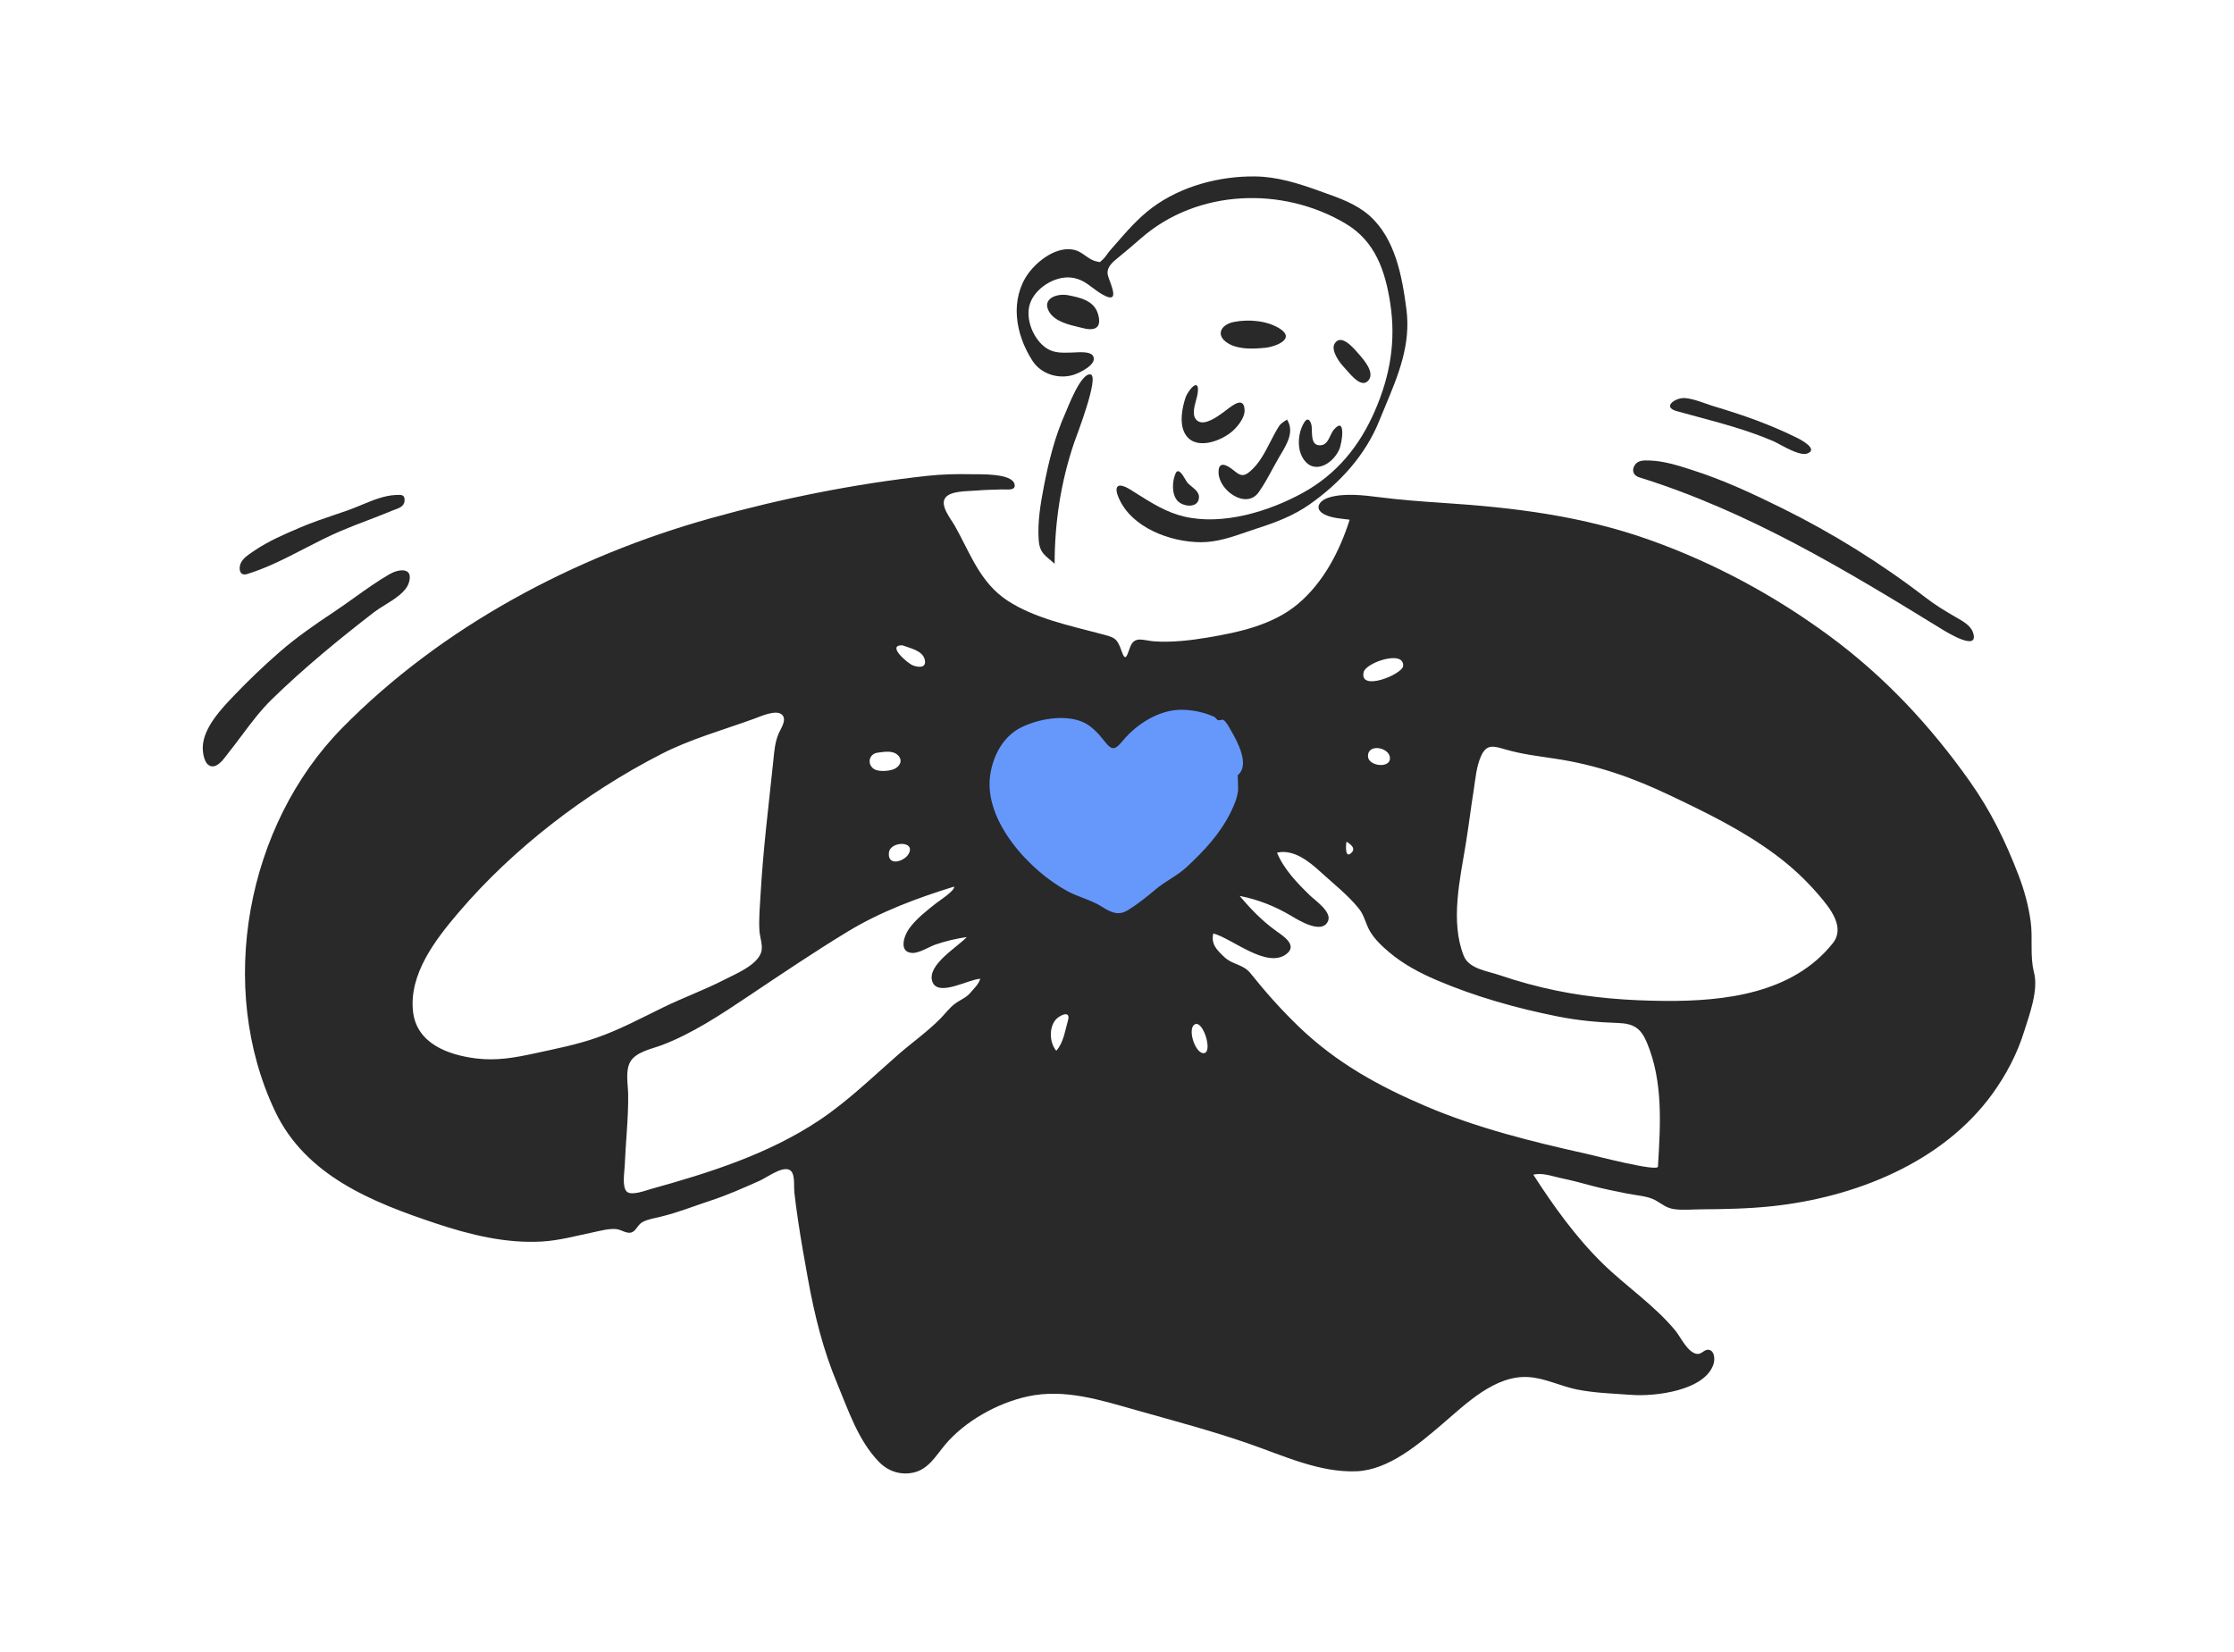
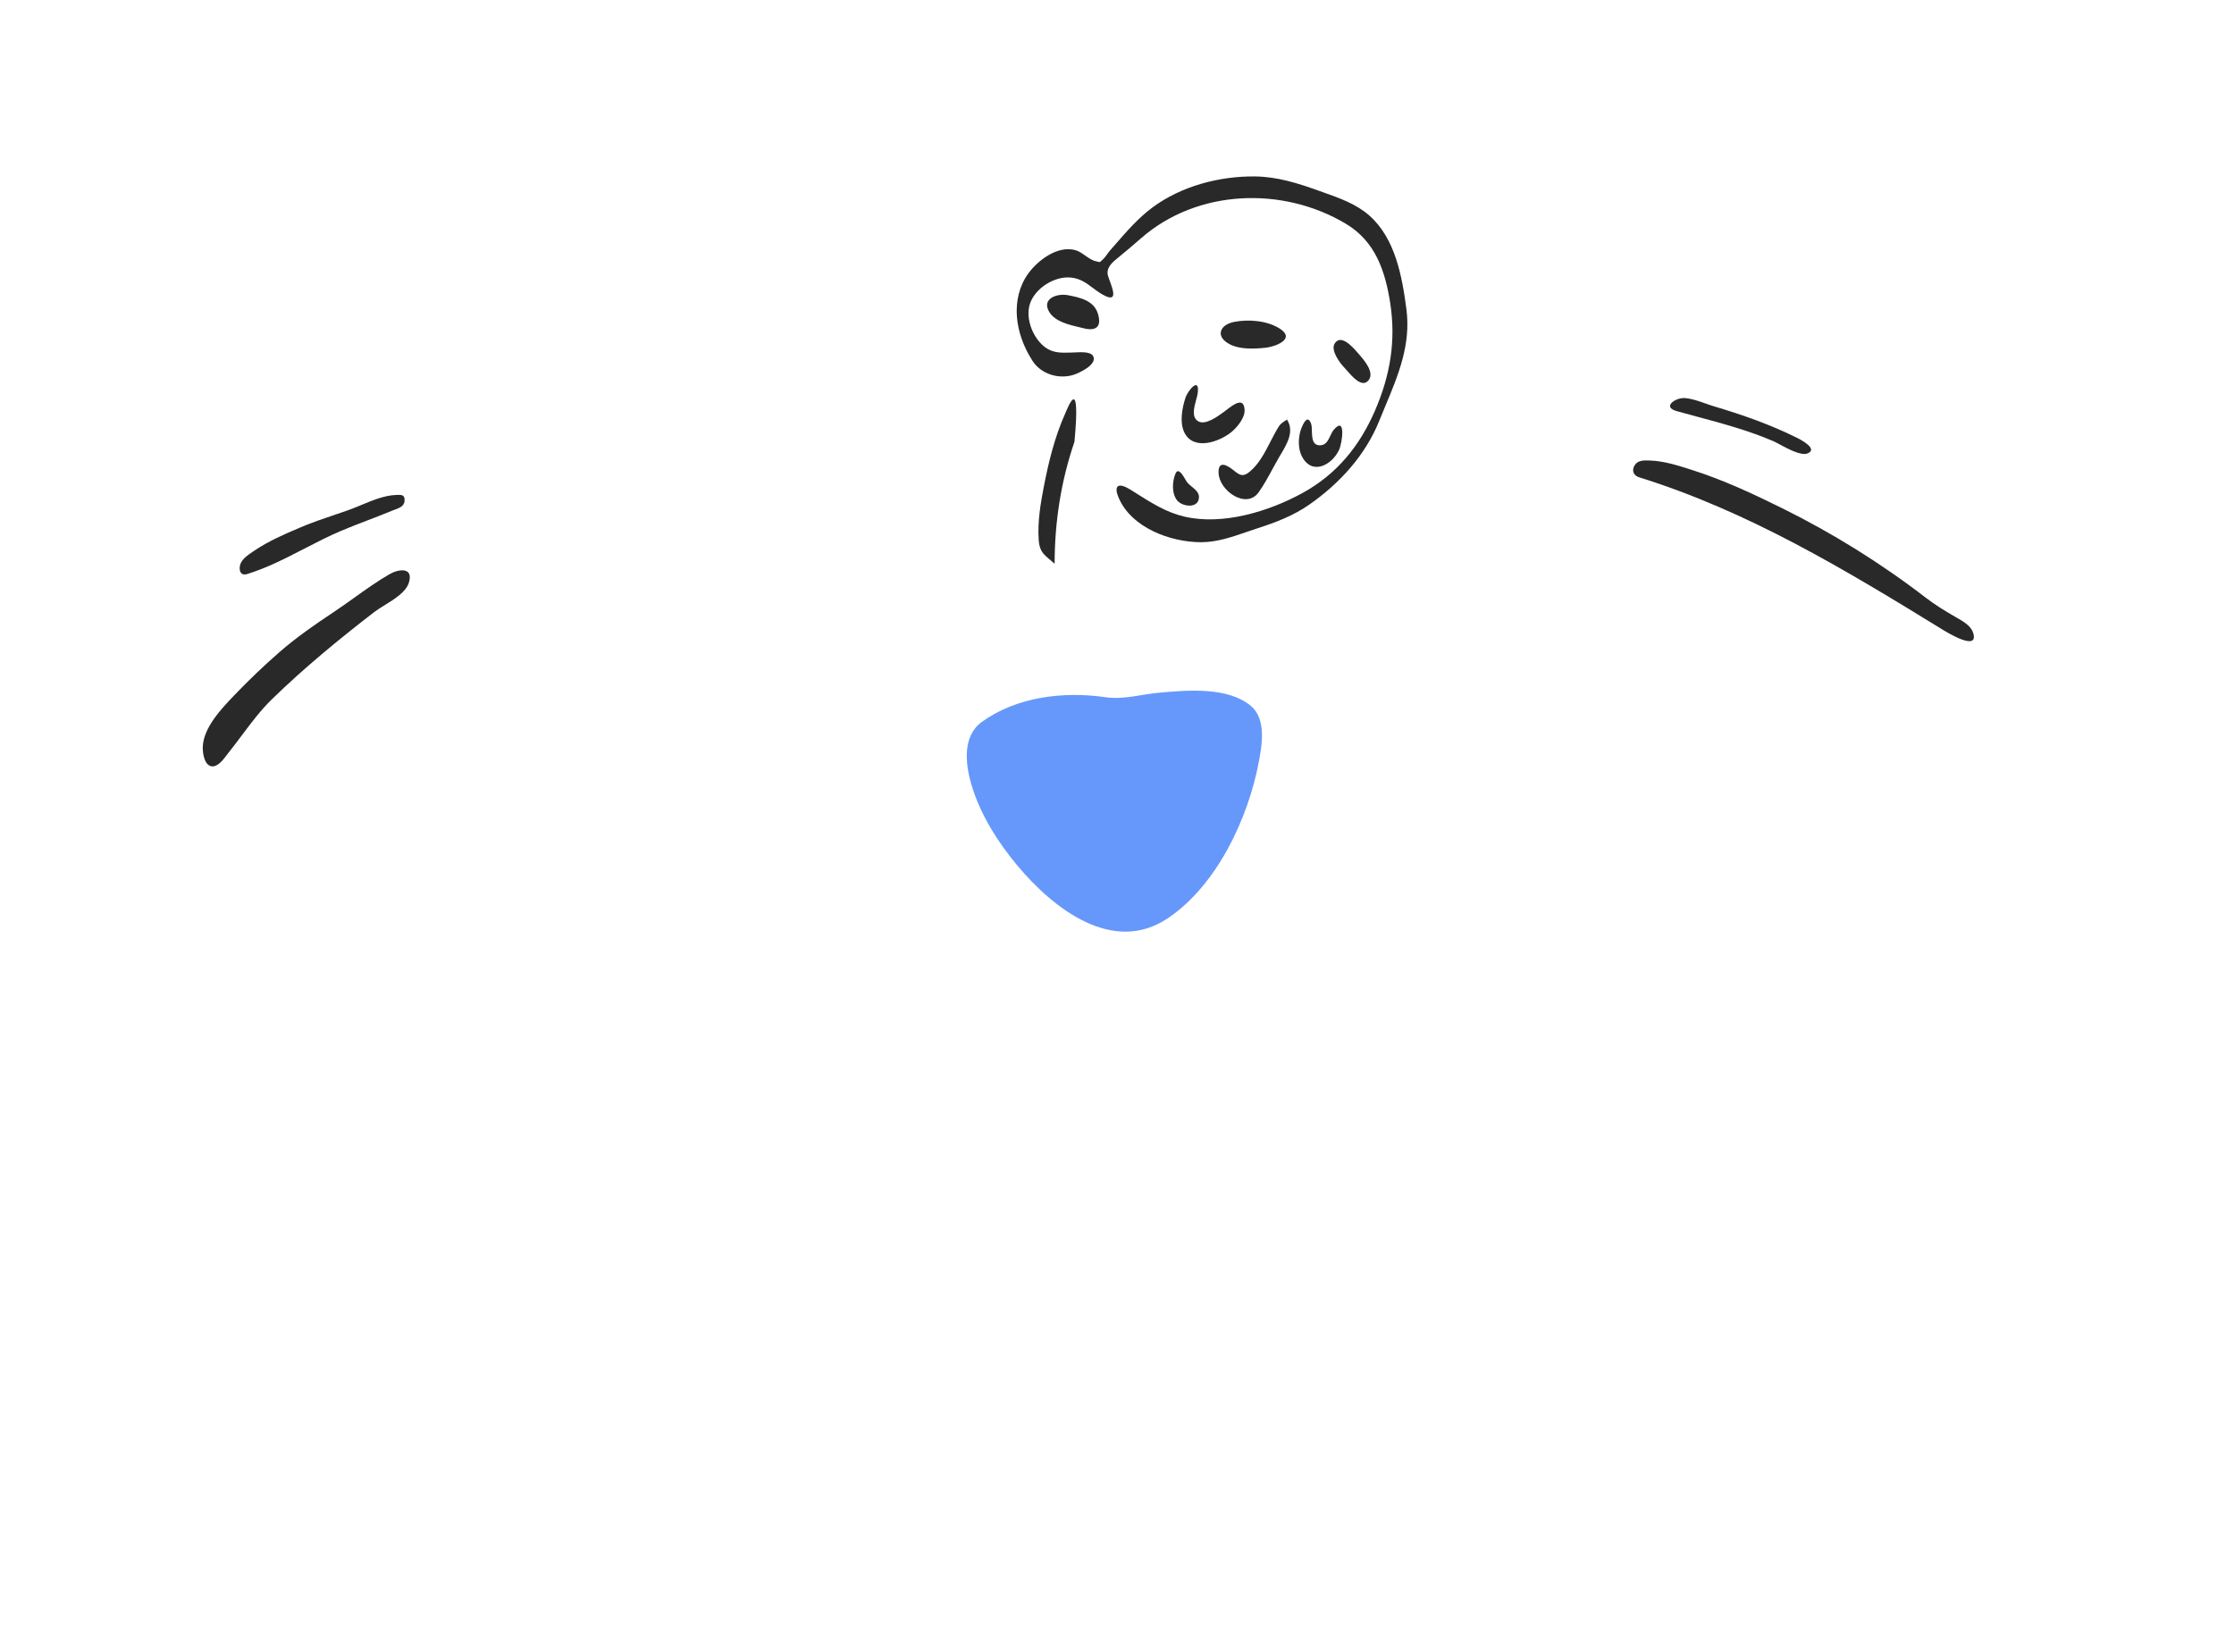
<svg xmlns="http://www.w3.org/2000/svg" width="196" height="145" viewBox="0 0 196 145" fill="none">
  <path fill-rule="evenodd" clip-rule="evenodd" d="M86.152 63.338C84.419 64.584 84.695 67.034 85.217 68.815C85.985 71.437 87.515 73.864 89.261 75.956C92.357 79.667 97.614 83.835 102.46 80.576C106.775 77.675 109.497 71.819 110.437 66.887C110.727 65.363 111.114 63.092 109.749 61.946C107.732 60.252 104.174 60.56 101.739 60.779C100.135 60.922 98.588 61.409 97.003 61.181C93.322 60.649 89.224 61.13 86.152 63.338Z" fill="#6698FC" />
-   <path fill-rule="evenodd" clip-rule="evenodd" d="M160.806 82.76C157.295 87.175 151.326 87.872 146.025 87.829C142.842 87.803 139.653 87.565 136.533 86.922C134.85 86.576 133.179 86.116 131.554 85.564C130.48 85.2 128.881 85.017 128.424 83.877C127.219 80.867 128.106 77.093 128.602 74.038C128.855 72.484 129.044 70.921 129.29 69.366C129.447 68.371 129.522 67.27 129.943 66.34C130.435 65.249 131.057 65.467 132.099 65.768C133.533 66.184 135.007 66.356 136.482 66.579C140.082 67.125 143.223 68.224 146.495 69.782C149.731 71.322 152.869 72.843 155.755 74.984C157.217 76.07 158.477 77.248 159.651 78.632C160.558 79.7 161.911 81.369 160.806 82.76ZM145.46 102.37C145.432 102.846 139.93 101.41 139.206 101.249C134.455 100.193 129.61 98.99 125.125 97.081C120.939 95.299 117.251 93.261 113.957 90.096C112.421 88.62 111.04 87.067 109.718 85.412C109.056 84.583 108.151 84.679 107.412 83.977C106.748 83.346 106.238 82.853 106.446 81.909C108.106 82.342 111.172 85.069 112.893 83.692C113.874 82.907 112.514 82.088 111.885 81.633C110.705 80.778 109.695 79.723 108.756 78.616C110.368 78.926 111.868 79.524 113.27 80.357C113.894 80.727 116.029 82.069 116.527 80.79C116.833 80.002 115.384 79.013 114.933 78.577C113.824 77.507 112.627 76.259 112.039 74.82C113.494 74.486 114.866 75.601 115.857 76.509C116.957 77.518 118.306 78.576 119.228 79.738C119.704 80.338 119.808 81.046 120.18 81.692C120.598 82.419 121.267 83.043 121.907 83.581C123.139 84.618 124.58 85.382 126.059 86.013C129.44 87.456 133.063 88.477 136.666 89.193C138.434 89.545 140.158 89.707 141.952 89.766C143.346 89.813 143.963 90.226 144.496 91.5C145.936 94.947 145.675 98.738 145.46 102.37ZM104.083 76.108C103.277 76.856 102.229 77.325 101.386 78.044C100.645 78.677 99.79 79.352 98.962 79.863C98.079 80.409 97.418 80.026 96.623 79.532C95.689 78.953 94.616 78.718 93.654 78.199C90.328 76.404 86.26 72.007 86.881 67.97C87.144 66.259 88.036 64.575 89.656 63.799C91.128 63.094 93.267 62.702 94.842 63.292C95.73 63.624 96.365 64.358 96.934 65.08C97.597 65.921 97.852 65.788 98.527 64.977C99.736 63.526 101.73 62.252 103.701 62.283C104.681 62.299 105.654 62.503 106.536 62.906C106.656 62.961 106.723 63.127 106.843 63.183C106.99 63.252 107.232 63.108 107.335 63.172C107.593 63.335 107.851 63.841 108 64.098C108.598 65.13 109.675 67.153 108.59 68.021C108.589 68.022 108.638 69.196 108.623 69.33C108.546 70.031 108.302 70.609 107.987 71.25C107.042 73.176 105.646 74.658 104.083 76.108ZM105.69 92.398C104.927 92.633 104.104 90.26 104.837 89.881C105.535 89.52 106.382 92.185 105.69 92.398ZM93.696 89.561C93.431 90.457 93.319 91.474 92.673 92.204C92.08 91.507 92.022 90.222 92.596 89.505C92.924 89.097 93.985 88.581 93.696 89.561ZM118.134 73.856C118.13 73.879 119.053 74.316 118.603 74.795C117.988 75.449 118.072 74.176 118.134 73.856ZM121.95 66.551C121.939 67.457 120.004 67.238 120.018 66.327C120.035 65.205 121.961 65.59 121.95 66.551ZM119.64 58.976C119.831 58.146 123.197 56.992 123.106 58.438C123.06 59.163 119.234 60.74 119.64 58.976ZM85.133 87.116C84.756 87.566 84.22 87.743 83.768 88.088C83.293 88.45 82.954 88.919 82.54 89.344C81.402 90.51 80.033 91.469 78.806 92.54C76.549 94.509 74.388 96.626 71.887 98.296C67.416 101.28 62.232 102.912 57.086 104.341C56.66 104.459 55.432 104.937 55.01 104.581C54.555 104.198 54.786 102.847 54.807 102.336C54.892 100.242 55.139 98.123 55.112 96.033C55.101 95.174 54.847 93.953 55.299 93.167C55.804 92.29 57.213 92.033 58.084 91.703C60.733 90.699 63.285 89.005 65.625 87.437C68.502 85.509 71.407 83.549 74.367 81.749C77.267 79.986 80.466 78.805 83.701 77.799C83.851 78.111 82.307 79.116 82.131 79.256C81.284 79.932 80.364 80.632 79.735 81.524C79.291 82.155 78.835 83.584 80.063 83.62C80.658 83.638 81.538 83.067 82.078 82.882C82.969 82.577 83.888 82.363 84.821 82.224C84.019 83.099 81.301 84.672 81.796 86.127C82.276 87.54 85.051 85.891 86.006 85.891C85.849 86.384 85.456 86.732 85.133 87.116ZM52.348 91.059C50.571 91.678 48.749 92.031 46.915 92.431C45.166 92.812 43.55 93.1 41.76 92.876C39.287 92.568 36.551 91.553 36.238 88.767C35.866 85.467 38.217 82.434 40.235 80.067C42.692 77.186 45.451 74.61 48.44 72.278C51.427 69.949 54.65 67.895 58.027 66.161C60.596 64.842 63.498 64.041 66.214 63.051C66.731 62.862 68.16 62.201 68.644 62.749C69.034 63.193 68.503 63.931 68.325 64.343C67.977 65.146 67.93 65.954 67.84 66.816C67.439 70.665 66.957 74.514 66.735 78.38C66.674 79.457 66.565 80.584 66.628 81.662C66.663 82.259 66.977 83.02 66.768 83.603C66.367 84.724 64.529 85.465 63.555 85.966C61.812 86.862 59.966 87.531 58.205 88.388C56.271 89.33 54.387 90.347 52.348 91.059ZM76.996 66.047C77.483 65.981 78.214 65.849 78.649 66.162C79.216 66.571 79.067 67.139 78.543 67.436C78.13 67.67 77.162 67.734 76.753 67.522C76.057 67.16 76.175 66.159 76.996 66.047ZM79.697 74.961C79.303 75.612 77.862 76.038 77.988 74.824C78.095 73.784 80.423 73.762 79.697 74.961ZM79.162 56.622C79.796 56.866 80.946 57.074 81.134 57.882C81.309 58.635 80.59 58.585 80.071 58.378C79.644 58.208 77.743 56.609 79.162 56.622ZM178.451 85.318C178.081 83.89 178.363 82.309 178.159 80.847C177.961 79.429 177.604 78.126 177.093 76.79C175.96 73.832 174.662 71.169 172.825 68.573C169.367 63.683 165.354 59.377 160.509 55.806C155.726 52.281 150.429 49.416 144.818 47.408C138.868 45.278 132.879 44.537 126.605 44.129C124.731 44.007 122.859 43.863 120.996 43.628C119.634 43.457 117.927 43.245 116.581 43.659C115.735 43.919 115.262 44.65 116.184 45.13C116.837 45.47 117.692 45.511 118.414 45.602C117.542 48.347 116.124 51.102 113.877 52.992C111.683 54.837 108.747 55.47 105.978 55.938C104.476 56.192 102.795 56.388 101.27 56.278C100.306 56.209 99.554 55.767 99.165 56.751C98.895 57.435 98.767 58.186 98.411 57.153C97.99 55.932 97.784 55.94 96.474 55.593C93.797 54.884 90.727 54.237 88.391 52.703C85.968 51.112 85.125 48.538 83.772 46.141C83.437 45.548 82.428 44.349 82.944 43.67C83.415 43.05 84.949 43.111 85.651 43.047C86.392 42.978 87.138 42.975 87.882 42.947C88.312 42.93 89.179 43.105 89.005 42.467C88.744 41.506 85.942 41.629 85.247 41.613C83.953 41.585 82.641 41.614 81.354 41.755C74.971 42.455 68.531 43.749 62.355 45.475C50.371 48.823 38.766 54.992 30.02 63.879C21.626 72.41 18.966 86.606 24.127 97.499C26.809 103.16 32.629 105.485 38.271 107.364C41.247 108.354 44.398 109.129 47.562 108.942C49.08 108.852 50.52 108.447 52.001 108.142C52.647 108.009 53.382 107.796 54.045 107.85C54.547 107.89 55.029 108.347 55.5 108.104C55.834 107.932 55.98 107.437 56.388 107.227C56.879 106.974 57.473 106.882 58.003 106.755C59.475 106.4 60.901 105.825 62.34 105.354C63.828 104.866 65.233 104.238 66.66 103.604C67.381 103.283 69.05 101.979 69.52 102.932C69.734 103.367 69.642 104.206 69.695 104.662C69.786 105.46 69.893 106.256 70.011 107.051C70.269 108.8 70.579 110.542 70.896 112.282C71.469 115.421 72.207 118.425 73.441 121.378C74.426 123.736 75.291 126.408 77.121 128.284C77.92 129.102 79.009 129.471 80.155 129.214C81.458 128.921 82.106 127.747 82.897 126.799C84.638 124.711 87.511 123.111 90.165 122.535C93.413 121.83 96.578 122.861 99.68 123.738C102.96 124.665 106.299 125.549 109.519 126.664C112.52 127.703 115.76 129.237 119.013 129.104C121.851 128.987 124.502 126.697 126.548 124.952C128.603 123.199 131.174 120.632 134.129 120.839C135.596 120.941 136.934 121.643 138.363 121.929C139.933 122.242 141.602 122.286 143.198 122.403C145.179 122.548 149.611 122.036 150.344 119.673C150.452 119.323 150.453 118.601 149.986 118.461C149.557 118.332 149.337 118.83 148.931 118.807C148.103 118.761 147.456 117.33 147.001 116.776C145.166 114.539 142.649 112.871 140.589 110.851C138.264 108.57 136.279 105.806 134.527 103.08C135.319 102.876 136.173 103.215 136.94 103.376C137.871 103.572 138.779 103.808 139.697 104.059C140.709 104.335 141.735 104.525 142.762 104.735C143.528 104.892 144.545 104.939 145.236 105.32C145.84 105.653 146.177 106.01 146.926 106.107C147.689 106.205 148.471 106.122 149.237 106.117C151.307 106.103 153.374 106.065 155.435 105.848C162.718 105.081 170.438 102.027 174.817 95.966C176.008 94.317 176.967 92.491 177.574 90.553C178.047 89.039 178.863 86.907 178.451 85.318Z" fill="#292929" />
  <path fill-rule="evenodd" clip-rule="evenodd" d="M94.171 32.896C92.874 33.295 91.343 32.826 90.598 31.679C89.84 30.513 89.322 29.163 89.218 27.774C89.118 26.443 89.423 25.095 90.214 24.002C91.057 22.84 92.774 21.537 94.314 21.941C94.638 22.026 94.931 22.231 95.222 22.434C95.531 22.649 95.837 22.863 96.174 22.93C96.261 22.947 96.322 22.964 96.367 22.976C96.428 22.992 96.461 23 96.49 22.994C96.523 22.986 96.552 22.959 96.613 22.9C96.648 22.867 96.694 22.823 96.757 22.767C96.887 22.651 97.013 22.478 97.136 22.308C97.219 22.194 97.3 22.081 97.381 21.989C97.537 21.812 97.692 21.633 97.848 21.454C98.849 20.302 99.869 19.128 101.093 18.218C103.629 16.33 106.999 15.439 110.144 15.483C112.058 15.51 113.852 16.073 115.635 16.712C115.785 16.766 115.936 16.819 116.087 16.873L116.087 16.873C117.52 17.38 118.997 17.902 120.144 18.918C122.425 20.937 123.019 24.281 123.392 27.142C123.796 30.24 122.682 32.905 121.529 35.666V35.667L121.528 35.667V35.668C121.353 36.088 121.176 36.51 121.004 36.937C119.785 39.957 117.546 42.404 114.886 44.269C113.491 45.245 111.951 45.835 110.339 46.352C110.005 46.459 109.672 46.574 109.34 46.689H109.34C108.047 47.135 106.758 47.58 105.364 47.578C102.704 47.574 99.298 46.321 98.165 43.723C97.649 42.54 98.151 42.327 99.184 42.97C99.364 43.083 99.544 43.196 99.724 43.309V43.31H99.724L99.724 43.31C101.035 44.138 102.337 44.96 103.876 45.324C107.27 46.127 111.335 44.883 114.311 43.242C117.286 41.601 119.284 39.137 120.619 36.068C121.966 32.972 122.489 29.921 121.969 26.584C121.529 23.756 120.654 21.172 118.083 19.637C112.533 16.323 105.056 16.59 100.121 20.896C99.444 21.487 98.775 22.061 98.078 22.625C97.634 22.984 97.112 23.414 97.177 24.033C97.191 24.17 97.277 24.407 97.374 24.673C97.652 25.441 98.019 26.448 96.999 25.982C96.578 25.789 96.23 25.527 95.887 25.269C95.321 24.844 94.769 24.429 93.93 24.352C92.493 24.221 90.78 25.315 90.35 26.692C89.94 28.006 90.671 29.803 91.816 30.557C92.46 30.981 93.163 30.96 93.889 30.939C93.963 30.937 94.036 30.934 94.11 30.933C94.166 30.931 94.236 30.928 94.315 30.924C94.804 30.898 95.658 30.853 95.886 31.213C96.354 31.954 94.703 32.733 94.171 32.896ZM111.461 38.757C111.704 38.283 111.945 37.814 112.217 37.391C112.344 37.194 112.55 37.058 112.747 36.928H112.747C112.804 36.891 112.86 36.854 112.913 36.816C113.579 37.844 112.921 38.946 112.355 39.894C112.289 40.004 112.225 40.112 112.164 40.218C111.985 40.528 111.81 40.85 111.633 41.175C111.256 41.87 110.872 42.578 110.427 43.2C109.342 44.715 106.982 43.076 106.912 41.518C106.858 40.325 107.71 40.844 108.257 41.29C108.82 41.748 109.086 41.863 109.677 41.362C110.47 40.688 110.971 39.712 111.461 38.757ZM105.071 34.557C105.31 32.993 104.23 34.207 103.999 34.927C103.713 35.814 103.477 37.068 103.909 37.949C104.701 39.565 106.934 38.795 108.008 37.936C108.512 37.533 109.218 36.694 109.194 35.995C109.152 34.779 108.207 35.508 107.626 35.957H107.625C107.551 36.014 107.483 36.067 107.423 36.11C107.399 36.128 107.374 36.146 107.347 36.166C106.808 36.561 105.736 37.346 105.108 36.958C104.531 36.601 104.762 35.754 104.944 35.087C104.998 34.888 105.048 34.706 105.071 34.557ZM108.265 28.249C109.54 27.997 111.182 28.127 112.292 28.844C113.721 29.767 111.842 30.432 111.028 30.515C110.042 30.614 108.782 30.68 107.877 30.201C106.594 29.521 107.022 28.495 108.265 28.249ZM93.709 25.905C92.734 25.717 91.373 26.205 92.044 27.354C92.545 28.212 93.779 28.501 94.745 28.727C94.862 28.754 94.976 28.781 95.083 28.807C96.157 29.072 96.688 28.682 96.319 27.508C95.96 26.371 94.76 26.108 93.709 25.905ZM114.064 37.928C114.154 37.556 114.677 36.16 115.031 37.185C115.085 37.343 115.092 37.574 115.099 37.82C115.117 38.444 115.137 39.169 115.937 39.063C116.35 39.009 116.546 38.598 116.727 38.218C116.817 38.029 116.903 37.848 117.011 37.721C118.102 36.433 117.767 38.869 117.482 39.479C116.854 40.823 115.095 41.749 114.222 40.044C113.898 39.41 113.899 38.609 114.064 37.928ZM118.172 32.51C118.678 33.093 119.522 34.064 120.076 33.36C120.616 32.673 119.686 31.609 119.223 31.078C119.203 31.055 119.184 31.033 119.165 31.012C119.152 30.997 119.138 30.98 119.123 30.963C118.704 30.479 117.63 29.237 117.085 30.167C116.744 30.75 117.544 31.847 117.924 32.233C117.991 32.301 118.076 32.398 118.172 32.51ZM103.305 43.943C102.782 43.348 102.837 42.246 103.133 41.557C103.374 40.997 103.777 41.691 104.011 42.092C104.068 42.19 104.114 42.271 104.146 42.312C104.251 42.445 104.401 42.569 104.556 42.696C104.877 42.961 105.216 43.239 105.194 43.649C105.14 44.651 103.764 44.465 103.305 43.943Z" fill="#292929" />
  <path fill-rule="evenodd" clip-rule="evenodd" d="M148.816 36.541C148.242 36.387 147.67 36.233 147.1 36.074C145.774 35.704 147.027 34.872 147.814 34.931C148.424 34.976 149.019 35.188 149.605 35.396C149.863 35.488 150.12 35.579 150.376 35.655C152.923 36.414 155.285 37.243 157.665 38.42C158.02 38.596 159.583 39.429 158.549 39.798C158.006 39.992 156.913 39.409 156.147 39.001C155.903 38.87 155.692 38.758 155.543 38.694C153.382 37.77 151.093 37.154 148.816 36.541ZM170.45 55.26C161.928 50.018 153.442 44.884 143.804 41.881C143.301 41.724 143.145 41.28 143.409 40.84C143.686 40.376 144.22 40.393 144.693 40.408L144.734 40.41C145.981 40.449 147.199 40.839 148.378 41.217L148.528 41.266C151.225 42.129 153.793 43.327 156.326 44.579C160.767 46.773 165.04 49.428 168.956 52.447C169.775 53.077 170.615 53.589 171.505 54.105C171.56 54.137 171.618 54.169 171.677 54.203C172.227 54.516 172.909 54.904 173.107 55.512C173.665 57.224 170.85 55.505 170.45 55.26ZM32.841 53.702C29.727 56.104 26.683 58.605 23.868 61.346C22.866 62.322 22.03 63.439 21.195 64.555C20.813 65.065 20.431 65.576 20.033 66.073C19.991 66.126 19.943 66.189 19.892 66.256C19.572 66.68 19.093 67.313 18.57 67.243C17.904 67.154 17.77 66.018 17.791 65.522C17.864 63.83 19.422 62.196 20.534 61.031C21.784 59.721 23.121 58.444 24.486 57.251C25.989 55.938 27.621 54.809 29.283 53.704C29.89 53.3 30.488 52.873 31.088 52.445C32.098 51.723 33.112 50.999 34.178 50.382C34.977 49.919 36.305 49.743 35.87 51.136C35.615 51.95 34.617 52.567 33.746 53.105C33.408 53.313 33.09 53.51 32.841 53.702ZM21.686 50.371C23.439 49.83 25.065 48.99 26.691 48.15C27.75 47.603 28.809 47.056 29.904 46.591C30.691 46.257 31.489 45.951 32.287 45.646C33.005 45.37 33.723 45.096 34.433 44.8C34.5 44.772 34.572 44.746 34.647 44.718C35.018 44.582 35.44 44.427 35.49 43.993C35.559 43.392 35.205 43.41 34.773 43.432C34.745 43.433 34.717 43.434 34.688 43.436C33.703 43.48 32.66 43.913 31.675 44.322C31.269 44.491 30.872 44.656 30.493 44.788C30.155 44.906 29.817 45.02 29.479 45.135C28.421 45.493 27.366 45.851 26.334 46.29C24.961 46.873 23.559 47.477 22.323 48.316C22.279 48.346 22.233 48.377 22.186 48.408C21.777 48.681 21.281 49.012 21.104 49.463C20.927 49.914 21.025 50.576 21.686 50.371Z" fill="#292929" />
-   <path fill-rule="evenodd" clip-rule="evenodd" d="M94.268 38.767C94.434 38.285 96.483 33.017 95.681 32.858C94.831 32.69 93.696 35.746 93.449 36.298C92.539 38.338 92 40.526 91.578 42.714C91.284 44.237 91.025 45.797 91.129 47.355C91.208 48.551 91.706 48.733 92.528 49.466C92.528 45.831 93.085 42.208 94.268 38.767Z" fill="#292929" />
+   <path fill-rule="evenodd" clip-rule="evenodd" d="M94.268 38.767C94.831 32.69 93.696 35.746 93.449 36.298C92.539 38.338 92 40.526 91.578 42.714C91.284 44.237 91.025 45.797 91.129 47.355C91.208 48.551 91.706 48.733 92.528 49.466C92.528 45.831 93.085 42.208 94.268 38.767Z" fill="#292929" />
</svg>